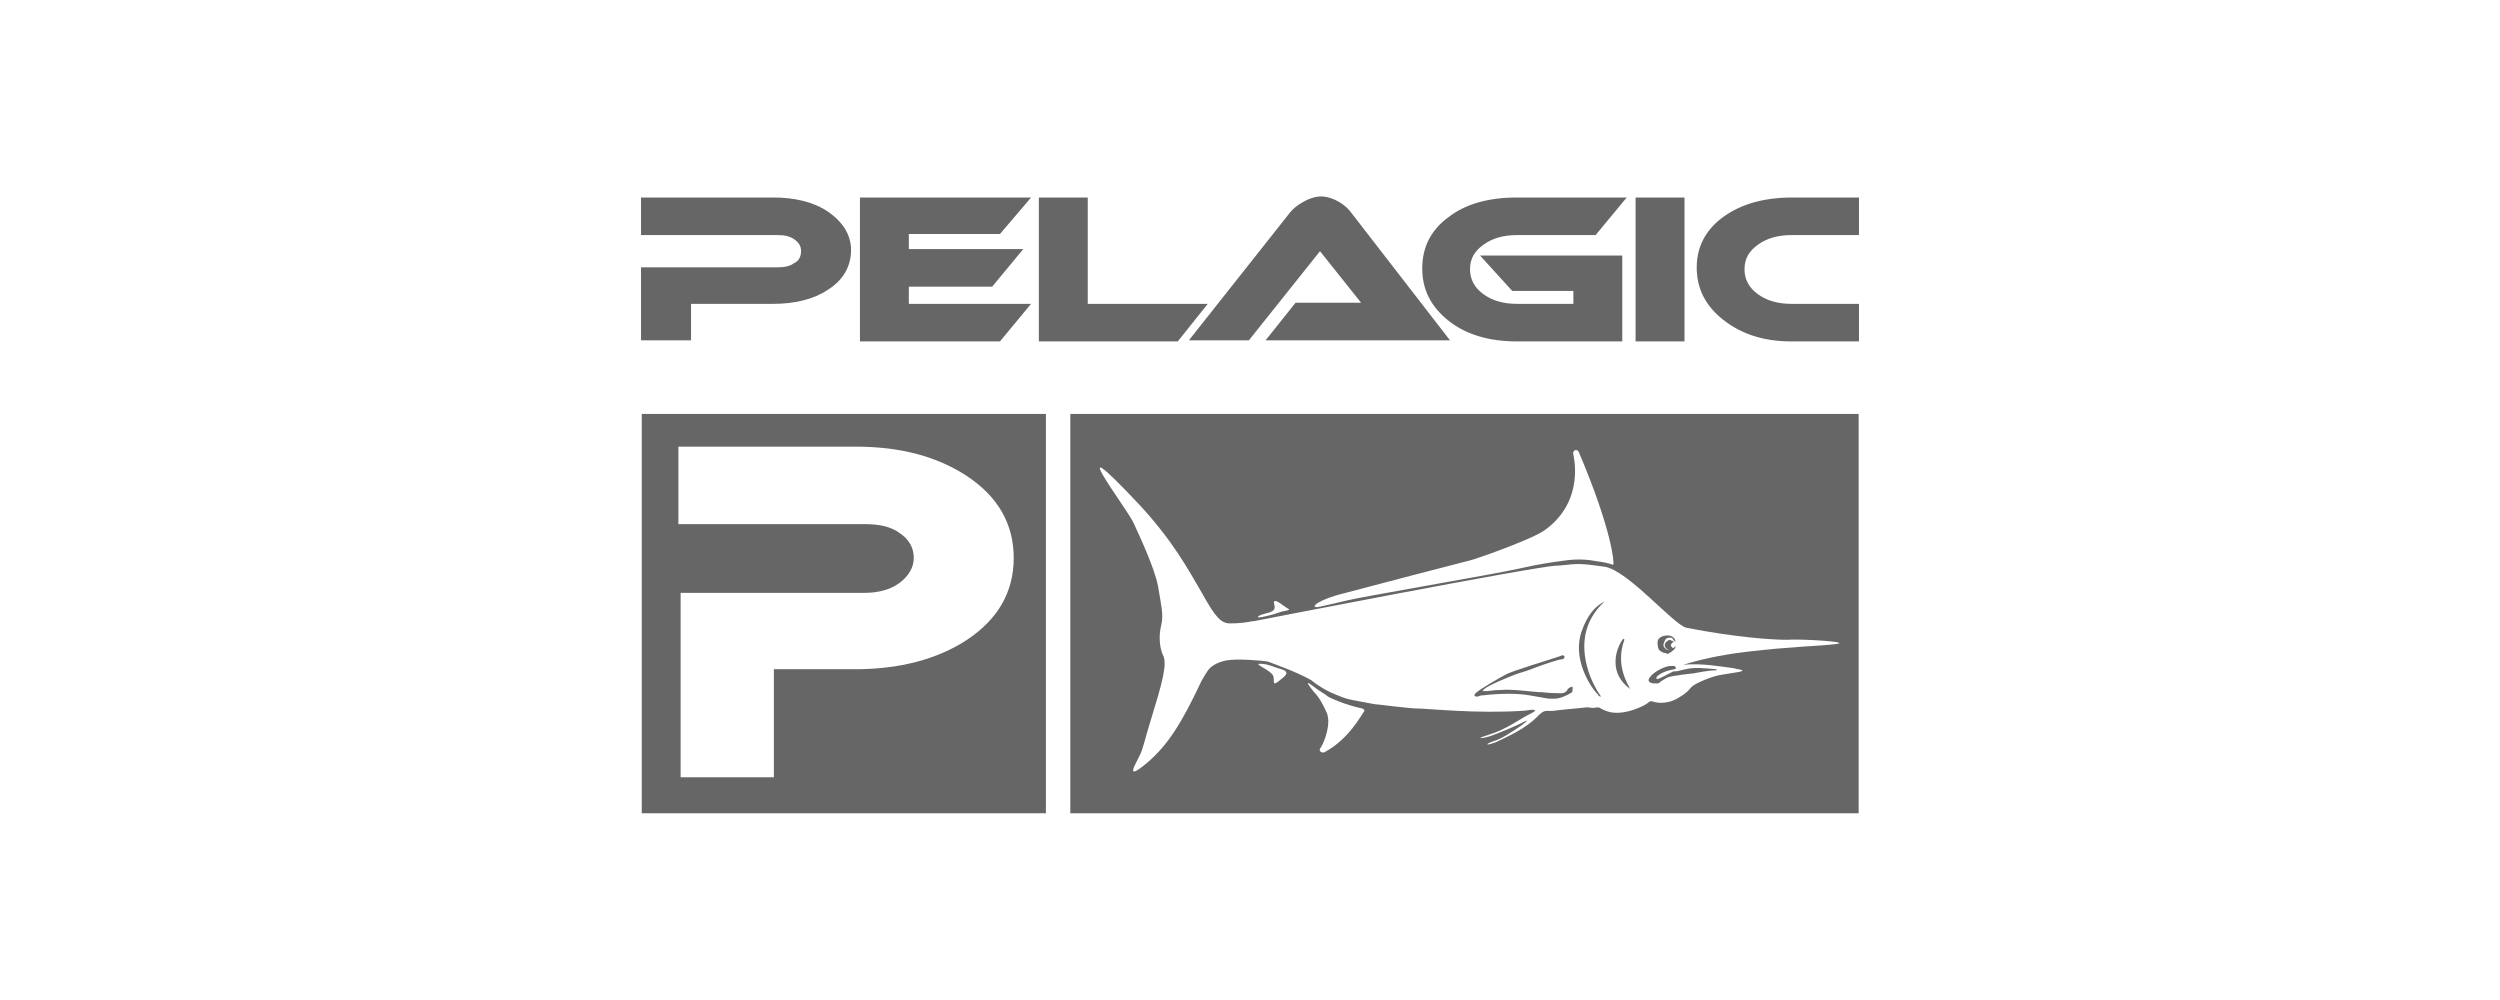
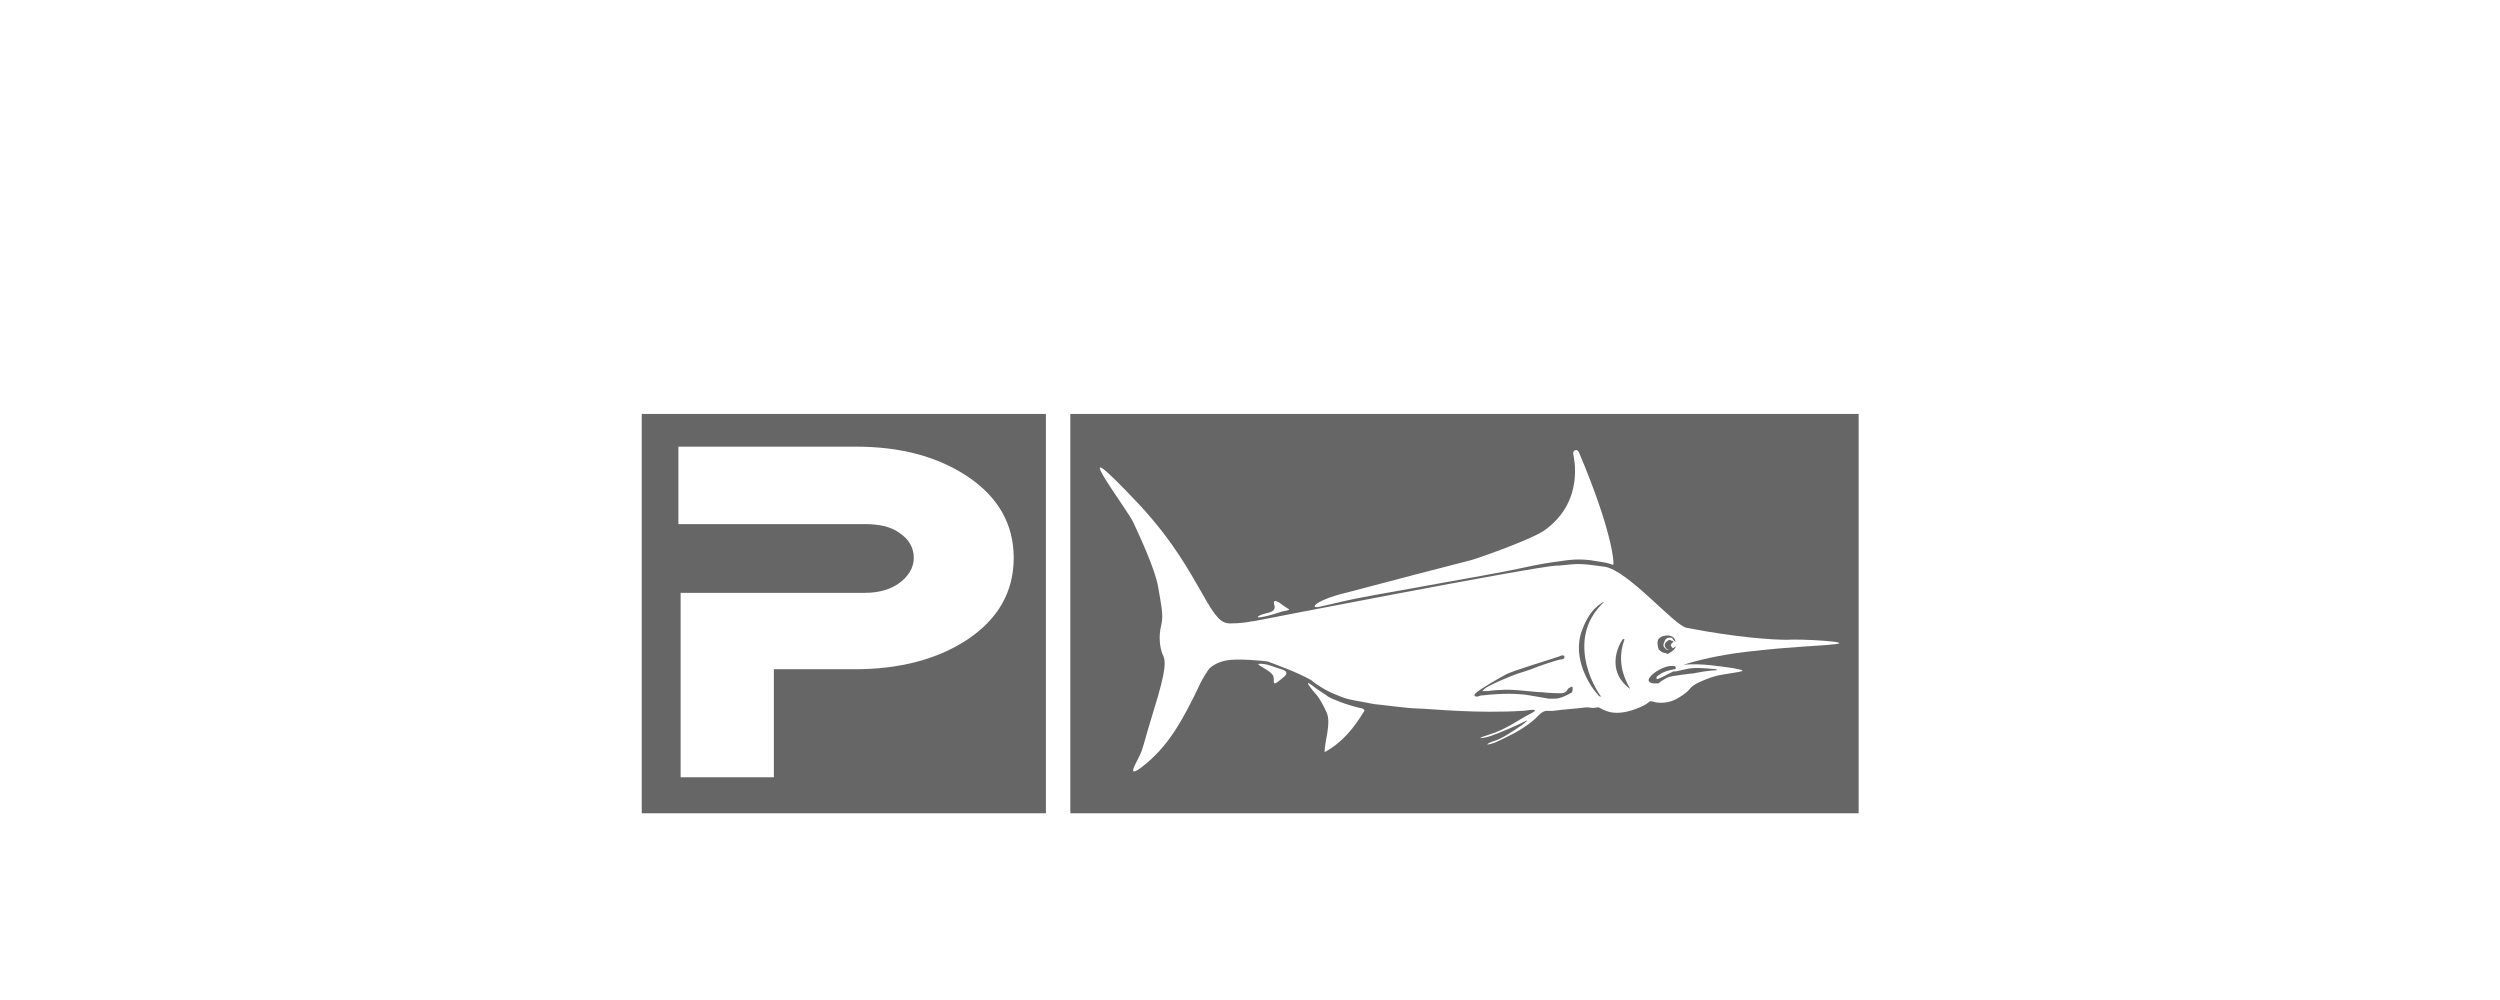
<svg xmlns="http://www.w3.org/2000/svg" width="140" height="56" viewBox="0 0 140 56" fill="none">
-   <path d="M59.938 45.543H104.084V23.18H59.938V45.543ZM75.358 33.2C76.478 32.895 81.887 31.489 82.384 31.367C83.006 31.184 85.928 30.145 86.55 29.656C88.788 28.007 88.105 25.502 88.105 25.44C88.042 25.257 88.291 25.074 88.415 25.318C90.281 29.718 90.405 31.55 90.343 31.612C90.281 31.673 90.343 31.55 89.41 31.428C88.478 31.245 87.794 31.367 87.358 31.428C86.923 31.489 86.364 31.55 84.996 31.856C83.628 32.162 76.104 33.445 75.421 33.628C74.674 33.811 73.804 33.995 73.804 33.995C73.306 34.056 73.804 33.567 75.358 33.2ZM70.508 34.483C70.819 34.3 71.441 34.361 71.379 33.934C71.317 33.75 71.255 33.445 71.814 33.872C72.063 34.056 72.187 34.117 72.187 34.117C72.187 34.117 72.249 34.178 71.814 34.239C71.317 34.422 70.135 34.728 70.508 34.483ZM72.001 37.783C72.001 37.783 72.001 37.844 71.752 38.027C71.192 38.516 71.379 38.15 71.317 37.905C71.255 37.538 70.135 37.172 70.571 37.172C71.006 37.172 71.317 37.355 71.752 37.477C72.187 37.6 72.001 37.783 72.001 37.783ZM76.415 39.799C76.229 40.044 75.545 41.388 74.177 42.121C74.115 42.182 73.742 42.121 73.99 41.816C74.177 41.51 74.55 40.532 74.301 39.921C73.866 38.944 73.617 38.822 73.493 38.638C73.493 38.638 72.933 37.966 73.493 38.394C73.866 38.699 74.239 38.883 74.364 39.005C74.55 39.127 75.421 39.494 76.291 39.677C76.291 39.677 76.353 39.677 76.415 39.799C76.415 39.738 76.415 39.738 76.415 39.799ZM102.778 36.072C101.721 36.194 100.416 36.194 97.804 36.5C96.25 36.683 95.006 36.989 94.26 37.233C95.255 37.111 96.561 37.355 97.058 37.416C97.12 37.416 97.245 37.477 97.369 37.477C97.991 37.6 97.058 37.661 96.436 37.783C95.939 37.844 95.068 38.211 94.82 38.394C94.571 38.577 94.633 38.699 94.011 39.066C93.452 39.433 92.83 39.371 92.644 39.31C92.457 39.249 92.395 39.249 92.27 39.371C92.146 39.494 90.965 40.105 90.094 39.86C89.846 39.799 89.659 39.677 89.535 39.616H89.472C89.286 39.616 89.286 39.677 88.975 39.616C88.913 39.616 88.851 39.616 88.788 39.616C88.353 39.677 87.421 39.738 87.048 39.799C86.674 39.86 86.55 39.677 86.177 40.044C85.431 40.838 84.374 41.266 83.752 41.571C83.068 41.816 83.255 41.632 83.628 41.51C84.063 41.388 84.623 41.021 85.244 40.593C85.804 40.166 85.369 40.41 85.12 40.532C84.871 40.655 83.876 41.082 83.504 41.205C83.193 41.327 82.384 41.449 83.379 41.143C84.374 40.838 85.058 40.288 85.68 39.983C86.301 39.677 85.742 39.738 85.369 39.799C82.695 39.983 79.959 39.677 79.4 39.677C78.902 39.677 77.099 39.433 76.975 39.433C75.421 39.127 75.607 39.249 74.488 38.761C73.866 38.455 73.493 38.15 73.431 38.088C72.56 37.6 71.317 37.172 71.006 37.05C70.695 36.989 69.203 36.866 68.643 36.989C68.084 37.111 67.773 37.355 67.648 37.538C67.524 37.722 67.338 38.027 67.275 38.15C66.156 40.532 65.41 41.693 64.291 42.671C62.861 43.893 63.669 42.671 63.793 42.365C64.042 41.877 63.98 41.816 64.602 39.799C65.348 37.416 65.286 36.989 65.099 36.622C64.975 36.316 64.85 35.705 65.037 34.972C65.161 34.422 65.037 33.934 64.85 32.834C64.664 31.795 63.731 29.84 63.483 29.29C63.172 28.557 59.192 23.363 63.793 28.251C65.721 30.328 66.591 31.978 67.338 33.261C68.084 34.606 68.394 34.911 68.892 34.911C69.451 34.911 69.825 34.85 70.135 34.789H70.198C70.198 34.789 85.866 31.734 87.172 31.673C87.234 31.673 87.296 31.673 87.296 31.673C88.478 31.55 88.478 31.55 89.846 31.734C91.151 31.917 93.763 35.033 94.447 35.156C97.245 35.705 99.296 35.828 100.043 35.828C100.851 35.767 103.835 35.95 102.778 36.072Z" fill="#666666" />
+   <path d="M59.938 45.543H104.084V23.18H59.938V45.543ZM75.358 33.2C76.478 32.895 81.887 31.489 82.384 31.367C83.006 31.184 85.928 30.145 86.55 29.656C88.788 28.007 88.105 25.502 88.105 25.44C88.042 25.257 88.291 25.074 88.415 25.318C90.281 29.718 90.405 31.55 90.343 31.612C90.281 31.673 90.343 31.55 89.41 31.428C88.478 31.245 87.794 31.367 87.358 31.428C86.923 31.489 86.364 31.55 84.996 31.856C83.628 32.162 76.104 33.445 75.421 33.628C74.674 33.811 73.804 33.995 73.804 33.995C73.306 34.056 73.804 33.567 75.358 33.2ZM70.508 34.483C70.819 34.3 71.441 34.361 71.379 33.934C71.317 33.75 71.255 33.445 71.814 33.872C72.063 34.056 72.187 34.117 72.187 34.117C72.187 34.117 72.249 34.178 71.814 34.239C71.317 34.422 70.135 34.728 70.508 34.483ZM72.001 37.783C72.001 37.783 72.001 37.844 71.752 38.027C71.192 38.516 71.379 38.15 71.317 37.905C71.255 37.538 70.135 37.172 70.571 37.172C71.006 37.172 71.317 37.355 71.752 37.477C72.187 37.6 72.001 37.783 72.001 37.783ZM76.415 39.799C76.229 40.044 75.545 41.388 74.177 42.121C74.177 41.51 74.55 40.532 74.301 39.921C73.866 38.944 73.617 38.822 73.493 38.638C73.493 38.638 72.933 37.966 73.493 38.394C73.866 38.699 74.239 38.883 74.364 39.005C74.55 39.127 75.421 39.494 76.291 39.677C76.291 39.677 76.353 39.677 76.415 39.799C76.415 39.738 76.415 39.738 76.415 39.799ZM102.778 36.072C101.721 36.194 100.416 36.194 97.804 36.5C96.25 36.683 95.006 36.989 94.26 37.233C95.255 37.111 96.561 37.355 97.058 37.416C97.12 37.416 97.245 37.477 97.369 37.477C97.991 37.6 97.058 37.661 96.436 37.783C95.939 37.844 95.068 38.211 94.82 38.394C94.571 38.577 94.633 38.699 94.011 39.066C93.452 39.433 92.83 39.371 92.644 39.31C92.457 39.249 92.395 39.249 92.27 39.371C92.146 39.494 90.965 40.105 90.094 39.86C89.846 39.799 89.659 39.677 89.535 39.616H89.472C89.286 39.616 89.286 39.677 88.975 39.616C88.913 39.616 88.851 39.616 88.788 39.616C88.353 39.677 87.421 39.738 87.048 39.799C86.674 39.86 86.55 39.677 86.177 40.044C85.431 40.838 84.374 41.266 83.752 41.571C83.068 41.816 83.255 41.632 83.628 41.51C84.063 41.388 84.623 41.021 85.244 40.593C85.804 40.166 85.369 40.41 85.12 40.532C84.871 40.655 83.876 41.082 83.504 41.205C83.193 41.327 82.384 41.449 83.379 41.143C84.374 40.838 85.058 40.288 85.68 39.983C86.301 39.677 85.742 39.738 85.369 39.799C82.695 39.983 79.959 39.677 79.4 39.677C78.902 39.677 77.099 39.433 76.975 39.433C75.421 39.127 75.607 39.249 74.488 38.761C73.866 38.455 73.493 38.15 73.431 38.088C72.56 37.6 71.317 37.172 71.006 37.05C70.695 36.989 69.203 36.866 68.643 36.989C68.084 37.111 67.773 37.355 67.648 37.538C67.524 37.722 67.338 38.027 67.275 38.15C66.156 40.532 65.41 41.693 64.291 42.671C62.861 43.893 63.669 42.671 63.793 42.365C64.042 41.877 63.98 41.816 64.602 39.799C65.348 37.416 65.286 36.989 65.099 36.622C64.975 36.316 64.85 35.705 65.037 34.972C65.161 34.422 65.037 33.934 64.85 32.834C64.664 31.795 63.731 29.84 63.483 29.29C63.172 28.557 59.192 23.363 63.793 28.251C65.721 30.328 66.591 31.978 67.338 33.261C68.084 34.606 68.394 34.911 68.892 34.911C69.451 34.911 69.825 34.85 70.135 34.789H70.198C70.198 34.789 85.866 31.734 87.172 31.673C87.234 31.673 87.296 31.673 87.296 31.673C88.478 31.55 88.478 31.55 89.846 31.734C91.151 31.917 93.763 35.033 94.447 35.156C97.245 35.705 99.296 35.828 100.043 35.828C100.851 35.767 103.835 35.95 102.778 36.072Z" fill="#666666" />
  <path d="M93.511 36.378C93.453 36.378 93.39 36.378 93.39 36.378C93.39 36.378 93.017 36.133 93.39 35.889C93.514 35.767 93.577 35.889 93.639 35.889C93.763 35.889 93.701 35.95 93.639 36.011C93.577 36.072 93.514 36.133 93.639 36.256C93.661 36.278 93.676 36.292 93.679 36.304C93.735 36.271 93.786 36.233 93.825 36.195V36.256C93.763 36.439 93.39 36.622 93.39 36.622C93.39 36.622 93.266 36.561 93.204 36.561C93.141 36.561 93.017 36.5 92.893 36.378C92.831 36.256 92.768 35.889 92.893 35.767C93.017 35.645 93.141 35.584 93.452 35.584C93.763 35.645 93.825 35.828 93.825 35.95C93.763 35.889 93.701 35.828 93.701 35.828C93.701 35.767 93.639 35.706 93.514 35.706C93.452 35.706 93.266 35.706 93.204 35.95C93.079 36.195 93.204 36.256 93.328 36.378C93.375 36.401 93.441 36.398 93.511 36.378ZM89.846 33.69C89.846 33.69 89.846 33.751 89.846 33.69C88.602 34.85 88.602 36.195 88.851 37.233C89.1 38.272 89.659 39.005 89.659 39.005C89.597 39.005 89.535 39.005 89.473 38.883C89.1 38.516 87.981 36.867 88.602 35.278C89.038 34.056 89.722 33.751 89.846 33.69ZM90.965 35.828C90.406 37.355 91.276 38.455 91.276 38.578C90.716 38.15 90.468 37.661 90.468 37.05C90.468 36.378 90.841 35.828 90.903 35.767C90.903 35.767 90.903 35.767 90.965 35.828C91.027 35.767 90.965 35.767 90.965 35.828ZM88.043 38.455C88.043 38.455 88.105 38.455 88.043 38.761C87.545 39.066 87.235 39.127 87.048 39.127C86.986 39.127 86.986 39.127 86.924 39.127H86.737L85.68 38.944C84.996 38.822 84.064 38.822 83.007 38.944C82.944 38.944 82.944 38.944 82.944 38.944L82.758 39.005C82.633 39.005 82.571 39.005 82.571 38.944C82.571 38.944 82.571 38.883 82.633 38.822C82.882 38.578 84.064 37.905 84.312 37.783C84.561 37.6 87.048 36.867 87.359 36.745C87.483 36.683 87.545 36.683 87.608 36.745V36.806C87.608 36.867 87.545 36.928 87.421 36.928C87.297 36.928 86.551 37.172 86.053 37.355C85.618 37.539 85.183 37.661 84.996 37.722C84.623 37.844 83.317 38.394 83.131 38.578L83.007 38.7C83.069 38.7 83.069 38.7 83.069 38.7H83.131C83.193 38.7 83.255 38.7 83.317 38.7C83.38 38.7 83.628 38.639 84.064 38.639C84.561 38.578 85.431 38.7 86.177 38.761H86.302C86.862 38.822 87.297 38.822 87.421 38.822C87.67 38.822 87.794 38.639 87.794 38.578C87.981 38.455 87.981 38.455 88.043 38.455ZM93.701 37.6H93.763C93.95 37.6 94.074 37.539 94.385 37.478C94.882 37.355 95.442 37.417 96.126 37.478V37.539C95.628 37.539 95.131 37.661 94.758 37.722H94.696L94.198 37.783C93.888 37.844 93.577 37.844 93.328 37.967L93.017 38.15C92.955 38.211 92.893 38.272 92.831 38.272C92.768 38.272 92.706 38.272 92.644 38.272C92.457 38.272 92.395 38.211 92.333 38.15C92.271 38.028 92.457 37.844 92.52 37.783C92.644 37.661 93.079 37.355 93.514 37.294C93.763 37.294 93.825 37.294 93.825 37.355C93.888 37.417 93.825 37.478 93.763 37.478C93.39 37.539 93.017 37.661 92.768 37.905C92.768 37.905 92.768 37.967 92.768 38.028C92.768 38.028 92.768 38.028 92.831 38.028C93.141 37.905 93.452 37.722 93.701 37.6Z" fill="#666666" />
  <path d="M35.938 45.543H58.571V23.18H35.938V45.543ZM54.156 35.828C52.477 36.927 50.364 37.477 47.876 37.477H43.337V43.526H38.115V33.2H48.436C49.182 33.2 49.866 33.017 50.364 32.65C50.861 32.284 51.172 31.795 51.172 31.245C51.172 30.695 50.923 30.206 50.364 29.84C49.866 29.473 49.182 29.351 48.436 29.351H37.99V25.013H47.939C50.426 25.013 52.477 25.563 54.156 26.663C55.897 27.823 56.768 29.351 56.768 31.245C56.768 33.139 55.897 34.667 54.156 35.828Z" fill="#666666" />
-   <path d="M46.352 11.842C47.223 12.444 47.659 13.165 47.659 14.007C47.659 14.909 47.223 15.691 46.352 16.233C45.543 16.774 44.485 17.015 43.303 17.015H38.698V19.059H35.898V14.97H43.552C43.925 14.97 44.236 14.909 44.485 14.729C44.734 14.609 44.859 14.368 44.859 14.067C44.859 13.767 44.734 13.586 44.485 13.406C44.236 13.225 43.925 13.165 43.552 13.165H35.898V11.06H43.303C44.485 11.06 45.543 11.301 46.352 11.842ZM55.998 13.105H50.895V13.947H57.305L55.562 16.052H50.895V17.015H57.74L55.998 19.119H48.157V11.06H57.74L55.998 13.105ZM60.914 17.015H67.635L65.955 19.119H58.176V11.06H60.914V17.015ZM74.978 11.301C75.289 11.481 75.538 11.722 75.662 11.902L81.201 19.059H70.871L72.551 16.954H76.222L73.92 14.067L69.937 19.059H66.577L72.24 11.902C72.427 11.662 72.675 11.481 72.987 11.301C73.298 11.12 73.671 11 73.982 11C74.293 11 74.667 11.12 74.978 11.301ZM83.068 13.707C82.57 14.067 82.321 14.488 82.321 15.09C82.321 15.631 82.57 16.112 83.068 16.473C83.566 16.834 84.188 17.015 84.935 17.015H88.109V16.293H84.686L82.881 14.308H90.847V19.119H84.935C83.441 19.119 82.134 18.759 81.139 17.977C80.143 17.195 79.645 16.233 79.645 15.03C79.645 13.827 80.143 12.864 81.139 12.143C82.072 11.421 83.379 11.06 84.935 11.06H91.096L89.353 13.165H84.935C84.188 13.165 83.566 13.346 83.068 13.707ZM91.593 11.06H94.332V19.119H91.593V11.06ZM104.102 17.015V19.119H100.306C98.75 19.119 97.505 18.698 96.51 17.917C95.514 17.135 95.016 16.172 95.016 14.97C95.016 13.827 95.514 12.864 96.51 12.143C97.505 11.421 98.812 11.06 100.368 11.06H104.102V13.165H100.306C99.559 13.165 98.936 13.346 98.439 13.707C97.941 14.067 97.692 14.488 97.692 15.09C97.692 15.631 97.941 16.112 98.439 16.473C98.936 16.834 99.559 17.015 100.306 17.015H104.102Z" fill="#666666" />
</svg>